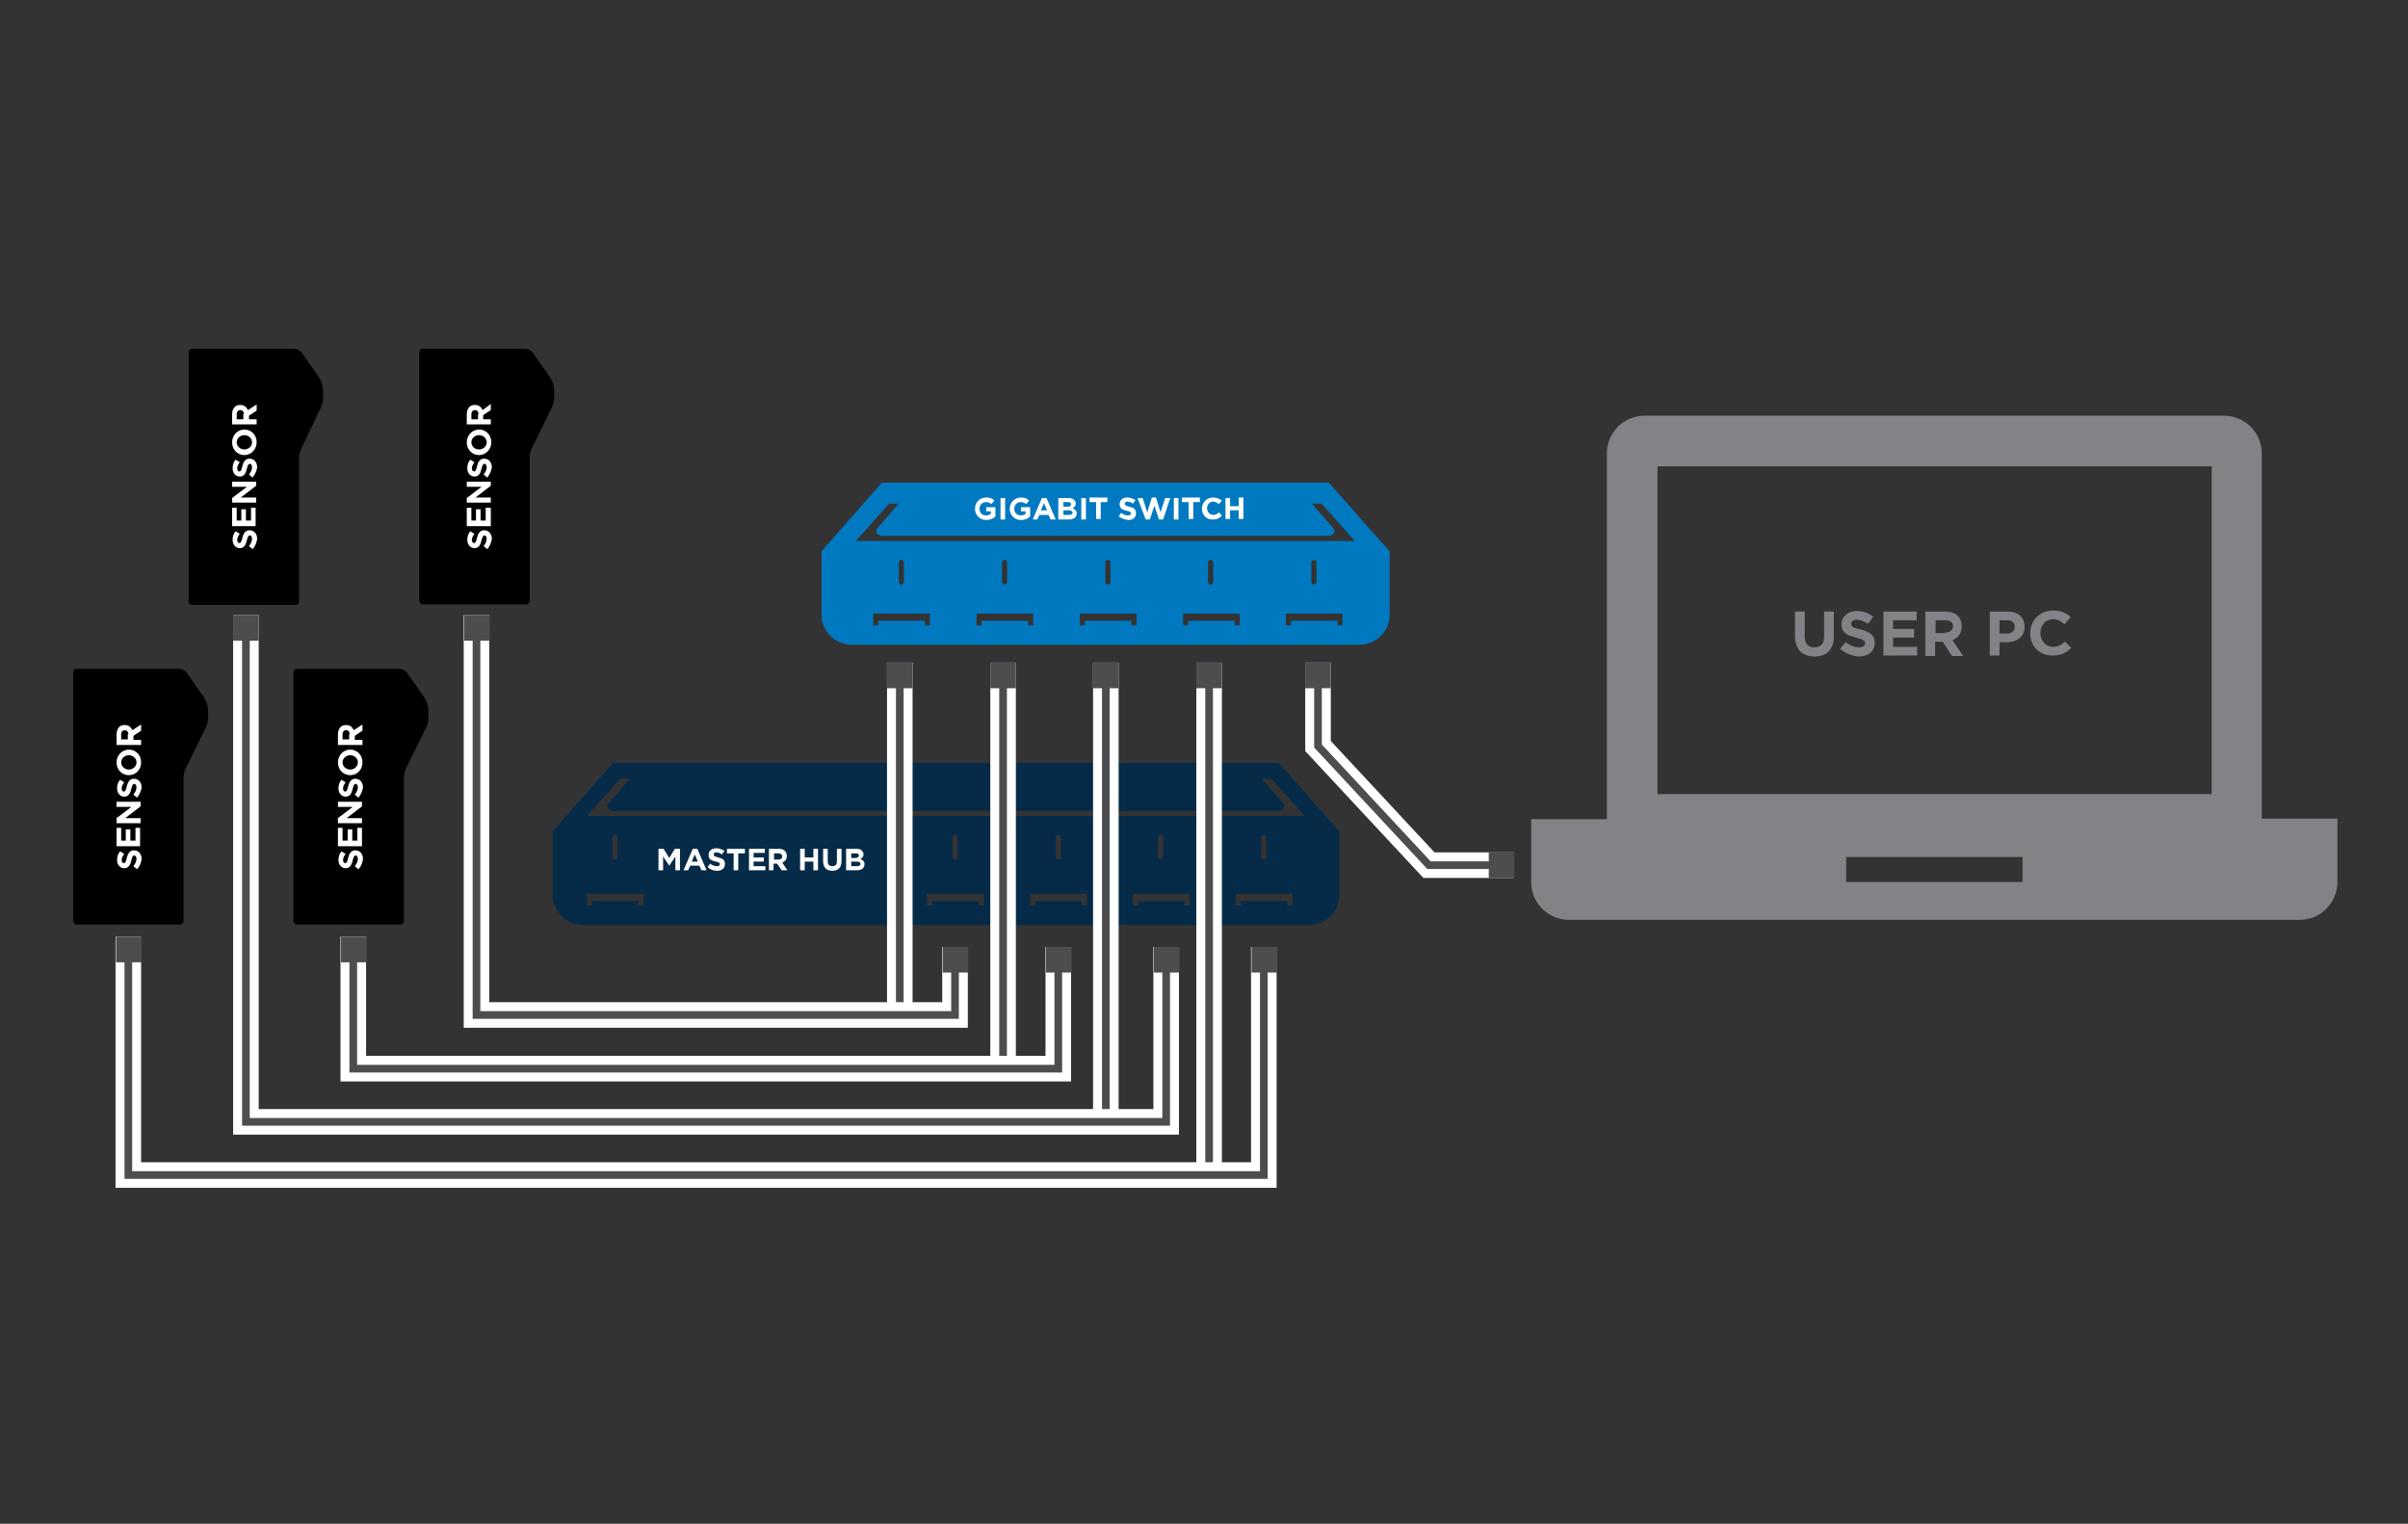
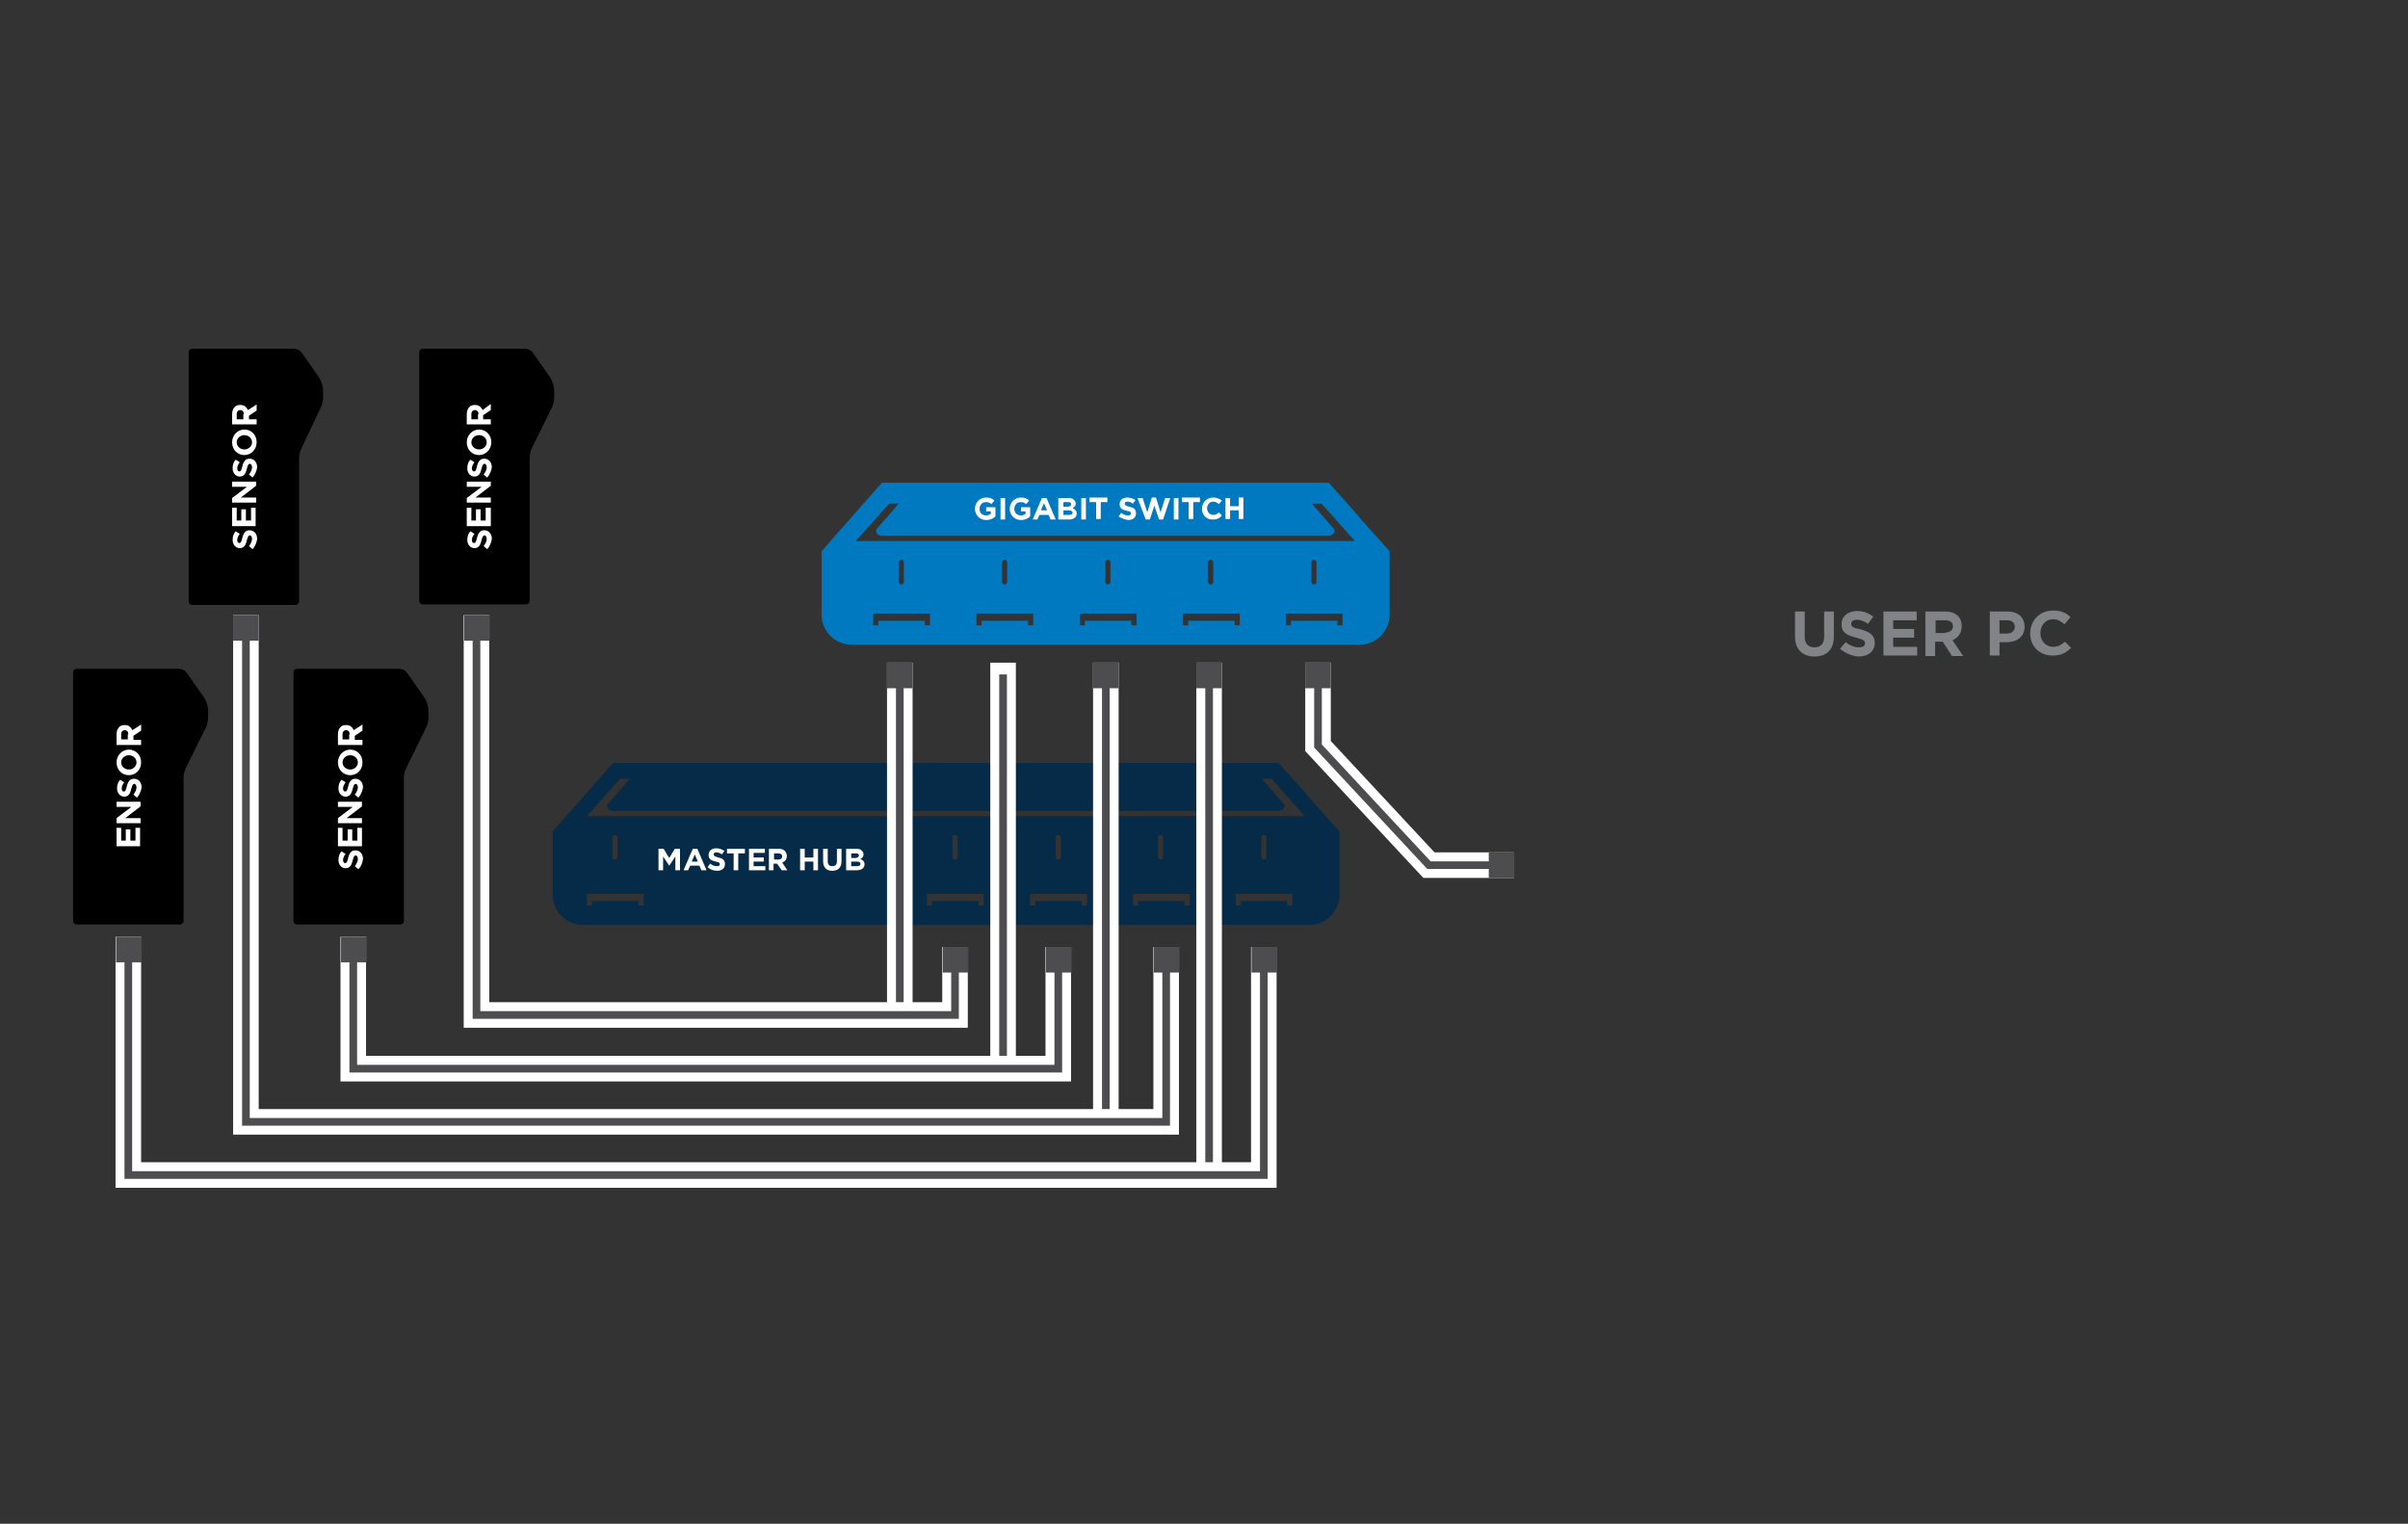
<svg xmlns="http://www.w3.org/2000/svg" id="Layer_1" x="0px" y="0px" width="471px" height="298px" viewBox="0 0 471 298" style="enable-background:new 0 0 471 298;" xml:space="preserve">
  <rect x="0" y="0" width="471" height="298" fill="#333333" stroke="none" />
  <style type="text/css">
	.st0{fill:#0079C1;}
	.st1{fill:none;stroke:#010101;stroke-width:2;stroke-miterlimit:10;}
	.st2{fill:#062B48;}
	.st3{enable-background:new    ;}
	.st4{fill:#818386;}
	.st5{fill:#FFFFFF;}
	.st6{fill:none;stroke:#FFFFFF;stroke-width:5;stroke-miterlimit:10;}
	.st7{fill:none;stroke:#4D4D4F;stroke-width:1.5;stroke-miterlimit:10;}
	.st8{fill:#4D4D4F;}
</style>
  <path class="st0" d="M264.9,100l-5-5.6h-87.4l-11.8,13.4v12.4c0,3.2,2.6,5.9,5.9,5.9h99.3c3.2,0,5.9-2.6,5.9-5.9v-12.4l-5.2-5.8  L264.9,100z M202.1,122.3h-1v-0.9H192v0.9h-1V120h11.1V122.3z M196,113.8V110c0-0.3,0.2-0.5,0.5-0.5s0.5,0.2,0.5,0.5v3.8  c0,0.3-0.2,0.5-0.5,0.5S196,114.1,196,113.8z M181.9,122.3h-1v-0.9h-9.1v0.9h-1V120h11.1V122.3z M175.8,113.8V110  c0-0.3,0.2-0.5,0.5-0.5s0.5,0.2,0.5,0.5v3.8c0,0.3-0.2,0.5-0.5,0.5S175.8,114.1,175.8,113.8z M222.3,122.3h-1v-0.9h-9.1v0.9h-1V120  h11.1V122.3z M216.2,113.8V110c0-0.3,0.2-0.5,0.5-0.5s0.5,0.2,0.5,0.5v3.8c0,0.3-0.2,0.5-0.5,0.5S216.2,114.1,216.2,113.8z   M242.5,122.3h-1v-0.9h-9.1v0.9h-1V120h11.1V122.3z M236.3,113.8V110c0-0.3,0.2-0.5,0.5-0.5s0.5,0.2,0.5,0.5v3.8  c0,0.3-0.2,0.5-0.5,0.5S236.3,114.1,236.3,113.8z M262.6,122.3h-1v-0.9h-9.1v0.9h-1V120h11.1V122.3z M256.5,113.8V110  c0-0.3,0.2-0.5,0.5-0.5s0.5,0.2,0.5,0.5v3.8c0,0.3-0.2,0.5-0.5,0.5C256.8,114.3,256.5,114.1,256.5,113.8z M167.4,105.8l6.5-7.3h1.9  l-4.2,4.8c-0.6,0.6,0,1.5,1,1.5h87.2c1,0,1.6-0.9,1-1.5l-4.2-4.8h1.9l6.5,7.3H167.4z" />
  <path class="st1" d="M169.8,81.3L169.8,81.3" />
  <path class="st2" d="M255.1,154.8l-5-5.6H119.9l-11.8,13.4V175c0,3.2,2.6,5.9,5.9,5.9h142.1c3.2,0,5.9-2.6,5.9-5.9v-12.4l-5.2-5.8  L255.1,154.8z M192.4,177.1h-1v-0.9h-9.1v0.9h-1v-2.3h11.1V177.1z M186.3,167.6v-3.8c0-0.3,0.2-0.5,0.5-0.5s0.5,0.2,0.5,0.5v3.8  c0,0.3-0.2,0.5-0.5,0.5S186.3,167.9,186.3,167.6z M125.9,177.1h-1v-0.9h-9.1v0.9h-1v-2.3h11.1V177.1z M119.8,167.6v-3.8  c0-0.3,0.2-0.5,0.5-0.5s0.5,0.2,0.5,0.5v3.8c0,0.3-0.2,0.5-0.5,0.5S119.8,167.9,119.8,167.6z M212.6,177.1h-1v-0.9h-9.1v0.9h-1v-2.3  h11.1V177.1z M206.5,167.6v-3.8c0-0.3,0.2-0.5,0.5-0.5s0.5,0.2,0.5,0.5v3.8c0,0.3-0.2,0.5-0.5,0.5S206.5,167.9,206.5,167.6z   M232.7,177.1h-1v-0.9h-9.1v0.9h-1v-2.3h11.1V177.1z M226.5,167.6v-3.8c0-0.3,0.2-0.5,0.5-0.5s0.5,0.2,0.5,0.5v3.8  c0,0.3-0.2,0.5-0.5,0.5S226.5,167.9,226.5,167.6z M252.8,177.1h-1v-0.9h-9.1v0.9h-1v-2.3h11.1V177.1z M246.7,167.6v-3.8  c0-0.3,0.2-0.5,0.5-0.5s0.5,0.2,0.5,0.5v3.8c0,0.3-0.2,0.5-0.5,0.5C247,168.1,246.7,167.9,246.7,167.6z M114.8,159.6l6.5-7.3h1.9  l-4.2,4.8c-0.6,0.6,0,1.5,1,1.5h130c1,0,1.6-0.9,1-1.5l-4.2-4.8h1.9l6.5,7.3H114.8z" />
  <path class="st1" d="M190.3,122.3L190.3,122.3" />
  <g class="st3">
    <path class="st4" d="M351.1,124.5v-4.9h1.9v4.9c0,1.4,0.7,2.1,1.9,2.1c1.2,0,1.9-0.7,1.9-2.1v-4.9h1.9v4.9c0,2.6-1.5,3.9-3.8,3.9   S351.1,127,351.1,124.5z" />
    <path class="st4" d="M359.9,126.9l1.1-1.3c0.8,0.6,1.6,1,2.6,1c0.8,0,1.2-0.3,1.2-0.8v0c0-0.5-0.3-0.7-1.7-1.1   c-1.7-0.4-2.9-0.9-2.9-2.6v0c0-1.6,1.3-2.6,3-2.6c1.3,0,2.3,0.4,3.2,1.1l-1,1.4c-0.8-0.5-1.5-0.8-2.2-0.8s-1.1,0.3-1.1,0.8v0   c0,0.6,0.4,0.8,1.9,1.1c1.7,0.5,2.7,1.1,2.7,2.6v0c0,1.7-1.3,2.7-3.2,2.7C362.3,128.3,361,127.8,359.9,126.9z" />
    <path class="st4" d="M368.4,119.6h6.5v1.7h-4.6v1.7h4.1v1.7h-4.1v1.8h4.7v1.7h-6.6V119.6z" />
    <path class="st4" d="M376.6,119.6h3.9c1.1,0,1.9,0.3,2.5,0.9c0.5,0.5,0.7,1.2,0.7,2v0c0,1.4-0.8,2.3-1.8,2.7l2.1,3.1h-2.2l-1.8-2.8   h-1.5v2.8h-1.9V119.6z M380.5,123.7c0.9,0,1.5-0.5,1.5-1.2v0c0-0.8-0.6-1.2-1.5-1.2h-1.9v2.5H380.5z" />
    <path class="st4" d="M389.2,119.6h3.5c2.1,0,3.3,1.2,3.3,3v0c0,2-1.6,3-3.5,3h-1.4v2.6h-1.9V119.6z M392.6,123.9   c0.9,0,1.5-0.6,1.5-1.3v0c0-0.8-0.6-1.3-1.5-1.3h-1.5v2.6H392.6z" />
    <path class="st4" d="M397.1,123.9L397.1,123.9c0-2.5,1.8-4.5,4.5-4.5c1.6,0,2.6,0.5,3.4,1.3l-1.2,1.4c-0.7-0.6-1.3-1-2.2-1   c-1.5,0-2.5,1.2-2.5,2.7v0c0,1.5,1,2.7,2.5,2.7c1,0,1.6-0.4,2.3-1l1.2,1.2c-0.9,0.9-1.9,1.5-3.5,1.5   C399,128.3,397.1,126.4,397.1,123.9z" />
  </g>
  <g class="st3">
    <path class="st5" d="M128.8,166h1l1.1,1.8l1.1-1.8h1v4.2h-0.9v-2.7l-1.2,1.8h0l-1.2-1.8v2.7h-0.9V166z" />
    <path class="st5" d="M135.5,166h0.9l1.8,4.2h-1l-0.4-0.9H135l-0.4,0.9h-0.9L135.5,166z M136.5,168.5l-0.6-1.4l-0.6,1.4H136.5z" />
    <path class="st5" d="M138.4,169.6l0.5-0.7c0.4,0.3,0.8,0.5,1.3,0.5c0.4,0,0.6-0.1,0.6-0.4v0c0-0.2-0.1-0.4-0.8-0.5   c-0.8-0.2-1.4-0.4-1.4-1.3v0c0-0.8,0.6-1.3,1.5-1.3c0.6,0,1.1,0.2,1.6,0.5l-0.5,0.7c-0.4-0.3-0.7-0.4-1.1-0.4   c-0.4,0-0.5,0.2-0.5,0.4v0c0,0.3,0.2,0.4,0.9,0.6c0.9,0.2,1.3,0.5,1.3,1.3v0c0,0.8-0.6,1.3-1.5,1.3   C139.6,170.3,139,170.1,138.4,169.6z" />
    <path class="st5" d="M143.5,166.9h-1.3V166h3.5v0.9h-1.3v3.3h-0.9V166.9z" />
    <path class="st5" d="M146.4,166h3.2v0.8h-2.2v0.9h2v0.8h-2v0.9h2.3v0.8h-3.2V166z" />
    <path class="st5" d="M150.4,166h1.9c0.5,0,0.9,0.1,1.2,0.4c0.2,0.2,0.4,0.6,0.4,1v0c0,0.7-0.4,1.1-0.9,1.3l1,1.5h-1.1l-0.9-1.3   h-0.7v1.3h-0.9V166z M152.3,168.1c0.4,0,0.7-0.2,0.7-0.6v0c0-0.4-0.3-0.6-0.7-0.6h-0.9v1.2H152.3z" />
    <path class="st5" d="M156.5,166h0.9v1.7h1.7V166h0.9v4.2h-0.9v-1.7h-1.7v1.7h-0.9V166z" />
    <path class="st5" d="M161,168.4V166h0.9v2.4c0,0.7,0.3,1,0.9,1c0.6,0,0.9-0.3,0.9-1V166h0.9v2.4c0,1.3-0.7,1.9-1.8,1.9   S161,169.7,161,168.4z" />
    <path class="st5" d="M165.6,166h1.9c0.5,0,0.9,0.1,1.1,0.4c0.2,0.2,0.3,0.4,0.3,0.7v0c0,0.5-0.3,0.7-0.6,0.9c0.5,0.2,0.8,0.5,0.8,1   v0c0,0.8-0.6,1.2-1.6,1.2h-2V166z M168,167.3c0-0.3-0.2-0.4-0.6-0.4h-0.9v0.9h0.9C167.8,167.7,168,167.6,168,167.3L168,167.3z    M167.6,168.5h-1.1v0.9h1.1c0.4,0,0.7-0.1,0.7-0.5v0C168.3,168.7,168.1,168.5,167.6,168.5z" />
  </g>
  <g class="st3">
    <path class="st5" d="M190.7,99.5L190.7,99.5c0-1.2,0.9-2.2,2.2-2.2c0.8,0,1.2,0.2,1.6,0.6l-0.6,0.7c-0.3-0.3-0.6-0.4-1.1-0.4   c-0.7,0-1.2,0.6-1.2,1.3v0c0,0.8,0.5,1.3,1.3,1.3c0.3,0,0.6-0.1,0.9-0.3V100h-0.9v-0.8h1.8v1.8c-0.4,0.4-1,0.7-1.8,0.7   C191.6,101.7,190.7,100.7,190.7,99.5z" />
-     <path class="st5" d="M195.7,97.4h0.9v4.2h-0.9V97.4z" />
+     <path class="st5" d="M195.7,97.4h0.9v4.2h-0.9z" />
    <path class="st5" d="M197.5,99.5L197.5,99.5c0-1.2,0.9-2.2,2.2-2.2c0.8,0,1.2,0.2,1.6,0.6l-0.6,0.7c-0.3-0.3-0.6-0.4-1.1-0.4   c-0.7,0-1.2,0.6-1.2,1.3v0c0,0.8,0.5,1.3,1.3,1.3c0.3,0,0.6-0.1,0.9-0.3V100h-0.9v-0.8h1.8v1.8c-0.4,0.4-1,0.7-1.8,0.7   C198.4,101.7,197.5,100.7,197.5,99.5z" />
    <path class="st5" d="M203.8,97.4h0.9l1.8,4.2h-1l-0.4-0.9h-1.8l-0.4,0.9H202L203.8,97.4z M204.8,99.8l-0.6-1.4l-0.6,1.4H204.8z" />
    <path class="st5" d="M207.1,97.4h1.9c0.5,0,0.9,0.1,1.1,0.4c0.2,0.2,0.3,0.4,0.3,0.7v0c0,0.5-0.3,0.7-0.6,0.9   c0.5,0.2,0.8,0.5,0.8,1v0c0,0.8-0.6,1.2-1.6,1.2h-2V97.4z M209.5,98.6c0-0.3-0.2-0.4-0.6-0.4H208v0.9h0.9   C209.3,99.1,209.5,98.9,209.5,98.6L209.5,98.6z M209.1,99.8H208v0.9h1.1c0.4,0,0.7-0.1,0.7-0.5v0C209.7,100,209.5,99.8,209.1,99.8z   " />
    <path class="st5" d="M211.5,97.4h0.9v4.2h-0.9V97.4z" />
    <path class="st5" d="M214.4,98.2h-1.3v-0.9h3.5v0.9h-1.3v3.3h-0.9V98.2z" />
    <path class="st5" d="M218.8,101l0.5-0.7c0.4,0.3,0.8,0.5,1.3,0.5c0.4,0,0.6-0.1,0.6-0.4v0c0-0.2-0.1-0.4-0.8-0.5   c-0.8-0.2-1.4-0.4-1.4-1.3v0c0-0.8,0.6-1.3,1.5-1.3c0.6,0,1.1,0.2,1.6,0.5l-0.5,0.7c-0.4-0.3-0.7-0.4-1.1-0.4s-0.5,0.2-0.5,0.4v0   c0,0.3,0.2,0.4,0.9,0.6c0.9,0.2,1.3,0.5,1.3,1.3v0c0,0.8-0.6,1.3-1.5,1.3C220,101.6,219.4,101.4,218.8,101z" />
    <path class="st5" d="M222.5,97.4h1l0.9,2.8l0.9-2.9h0.8l0.9,2.9l0.9-2.8h1l-1.4,4.2h-0.8l-0.9-2.7l-0.9,2.7h-0.8L222.5,97.4z" />
    <path class="st5" d="M229.6,97.4h0.9v4.2h-0.9V97.4z" />
    <path class="st5" d="M232.5,98.2h-1.3v-0.9h3.5v0.9h-1.3v3.3h-0.9V98.2z" />
    <path class="st5" d="M235.1,99.5L235.1,99.5c0-1.2,0.9-2.2,2.2-2.2c0.8,0,1.3,0.3,1.7,0.6l-0.6,0.7c-0.3-0.3-0.7-0.5-1.1-0.5   c-0.7,0-1.2,0.6-1.2,1.3v0c0,0.7,0.5,1.3,1.2,1.3c0.5,0,0.8-0.2,1.1-0.5l0.6,0.6c-0.4,0.5-0.9,0.8-1.7,0.8   C236,101.7,235.1,100.7,235.1,99.5z" />
    <path class="st5" d="M239.7,97.4h0.9V99h1.7v-1.7h0.9v4.2h-0.9v-1.7h-1.7v1.7h-0.9V97.4z" />
  </g>
-   <path id="MACBOOK_2_" class="st4" d="M449.8,179.9h-7.4H314.3h-7.4c-4.1,0-7.4-3.3-7.4-7.4v-12.3h14.8V88.7c0-4.1,3.3-7.4,7.4-7.4  H435c4.1,0,7.4,3.3,7.4,7.4v71.4h14.8v12.3C457.2,176.6,453.9,179.9,449.8,179.9z M361.1,172.5h34.5v-4.9h-34.5V172.5z M432.6,91.2  H324.2v64.1h108.4V91.2z" />
  <g>
    <line class="st6" x1="176" y1="197.5" x2="176" y2="129.6" />
    <g>
      <line class="st7" x1="176" y1="197.5" x2="176" y2="131.9" />
      <g>
        <rect x="173.5" y="129.6" class="st8" width="5" height="5" />
      </g>
    </g>
  </g>
  <g>
    <line class="st6" x1="196.2" y1="207.8" x2="196.2" y2="129.6" />
    <g>
      <line class="st7" x1="196.2" y1="207.8" x2="196.2" y2="131.9" />
      <g>
-         <rect x="193.7" y="129.6" class="st8" width="5" height="5" />
-       </g>
+         </g>
    </g>
  </g>
  <g>
    <line class="st6" x1="216.3" y1="218.9" x2="216.3" y2="129.6" />
    <g>
      <line class="st7" x1="216.3" y1="218.9" x2="216.3" y2="131.9" />
      <g>
        <rect x="213.8" y="129.6" class="st8" width="5" height="5" />
      </g>
    </g>
  </g>
  <g>
    <line class="st6" x1="236.5" y1="229.3" x2="236.5" y2="129.6" />
    <g>
      <line class="st7" x1="236.5" y1="229.3" x2="236.5" y2="131.9" />
      <g>
        <rect x="234" y="129.6" class="st8" width="5" height="5" />
      </g>
    </g>
  </g>
  <g>
    <polyline class="st6" points="93.2,120.3 93.2,198.5 186.8,198.5 186.8,185.2  " />
    <g>
      <polyline class="st7" points="93.2,122.7 93.2,198.5 186.8,198.5 186.8,187.6   " />
      <g>
        <rect x="90.8" y="120.3" class="st8" width="5" height="5" />
      </g>
      <g>
        <rect x="184.4" y="185.2" class="st8" width="5" height="5" />
      </g>
    </g>
  </g>
  <g>
    <polyline class="st6" points="69.1,183.2 69.1,209 207,209 207,185.2  " />
    <g>
      <polyline class="st7" points="69.1,185.6 69.1,209 207,209 207,187.6   " />
      <g>
        <rect x="66.7" y="183.2" class="st8" width="5" height="5" />
      </g>
      <g>
        <rect x="204.6" y="185.2" class="st8" width="5" height="5" />
      </g>
    </g>
  </g>
  <g>
    <polyline class="st6" points="48.1,120.3 48.1,219.4 228.1,219.4 228.1,185.2  " />
    <g>
      <polyline class="st7" points="48.1,122.7 48.1,219.4 228.1,219.4 228.1,187.6   " />
      <g>
        <rect x="45.6" y="120.3" class="st8" width="5" height="5" />
      </g>
      <g>
        <rect x="225.7" y="185.2" class="st8" width="5" height="5" />
      </g>
    </g>
  </g>
  <g>
    <polyline class="st6" points="25.1,183.2 25.1,229.8 247.2,229.8 247.2,185.2  " />
    <g>
      <polyline class="st7" points="25.1,185.6 25.1,229.8 247.2,229.8 247.2,187.6   " />
      <g>
        <rect x="22.7" y="183.2" class="st8" width="5" height="5" />
      </g>
      <g>
        <rect x="244.8" y="185.2" class="st8" width="5" height="5" />
      </g>
    </g>
  </g>
  <g>
    <polyline class="st6" points="257.8,129.6 257.8,145.9 279.5,169.2 296.1,169.2  " />
    <g>
      <polyline class="st7" points="257.8,131.9 257.8,145.9 279.5,169.2 293.8,169.2   " />
      <g>
        <rect x="255.3" y="129.6" class="st8" width="5" height="5" />
      </g>
      <g>
        <rect x="291.2" y="166.7" class="st8" width="5" height="5" />
      </g>
    </g>
  </g>
  <path d="M34.9,130.8c0.7,0,1.3,0.3,1.7,0.9l3.3,4.7c0.5,0.8,0.8,1.7,0.8,2.6v1.4c0,0.7-0.2,1.4-0.5,2l-3.8,7.7  c-0.3,0.6-0.5,1.3-0.5,2v26l0,0v1.8v0.2c0,0.4-0.3,0.7-0.7,0.7h-0.5h-1.1h-0.1H15c-0.4,0-0.7-0.3-0.7-0.7v-48.6  c0-0.4,0.3-0.7,0.7-0.7h18.6h0.1h1.1" />
  <path d="M57.4,68.2c0.7,0,1.3,0.3,1.7,0.9l3.3,4.7c0.5,0.8,0.8,1.7,0.8,2.6v1.4c0,0.7-0.2,1.4-0.5,2L59,87.6c-0.3,0.6-0.5,1.3-0.5,2  v26l0,0v1.8v0.2c0,0.4-0.3,0.7-0.7,0.7h-0.5h-1.1h-0.1H37.6c-0.4,0-0.7-0.3-0.7-0.7V68.9c0-0.4,0.3-0.7,0.7-0.7h18.6h0.1L57.4,68.2" />
  <path d="M78,130.8c0.7,0,1.3,0.3,1.7,0.9l3.3,4.7c0.5,0.8,0.8,1.7,0.8,2.6v1.4c0,0.7-0.2,1.4-0.5,2l-3.8,7.7c-0.3,0.6-0.5,1.3-0.5,2  v26l0,0v1.8v0.2c0,0.4-0.3,0.7-0.7,0.7h-0.5h-1.1h-0.1H58.1c-0.4,0-0.7-0.3-0.7-0.7v-48.6c0-0.4,0.3-0.7,0.7-0.7h18.6h0.1h1.1" />
  <path d="M102.6,68.2c0.7,0,1.3,0.3,1.7,0.9l3.3,4.7c0.5,0.8,0.8,1.7,0.8,2.6v1.4c0,0.7-0.2,1.4-0.5,2l-3.8,7.7  c-0.3,0.6-0.5,1.3-0.5,2v26l0,0v1.8v0.2c0,0.4-0.3,0.7-0.7,0.7h-0.5h-1.1h-0.1H82.7c-0.4,0-0.7-0.3-0.7-0.7V68.9  c0-0.4,0.3-0.7,0.7-0.7h18.6h0.1h1.1" />
  <g class="st3">
-     <path class="st5" d="M26.8,170l-0.7-0.6c0.3-0.4,0.6-0.9,0.6-1.4c0-0.4-0.2-0.7-0.4-0.7h0c-0.3,0-0.4,0.2-0.6,0.9   c-0.2,0.9-0.5,1.6-1.4,1.6h0c-0.8,0-1.4-0.7-1.4-1.6c0-0.7,0.2-1.3,0.6-1.7l0.8,0.5c-0.3,0.4-0.5,0.8-0.5,1.2s0.2,0.6,0.4,0.6h0   c0.3,0,0.4-0.2,0.6-1c0.2-0.9,0.6-1.5,1.4-1.5h0c0.9,0,1.5,0.7,1.5,1.7C27.6,168.8,27.3,169.5,26.8,170z" />
    <path class="st5" d="M22.8,165.4v-3.5h0.9v2.5h0.9v-2.2h0.9v2.2h1v-2.5h0.9v3.6H22.8z" />
    <path class="st5" d="M22.8,160.9V160l2.9-2.2h-2.9v-1h4.7v0.9l-3,2.3h3v1H22.8z" />
    <path class="st5" d="M26.8,156l-0.7-0.6c0.3-0.4,0.6-0.9,0.6-1.4c0-0.4-0.2-0.7-0.4-0.7h0c-0.3,0-0.4,0.2-0.6,0.9   c-0.2,0.9-0.5,1.6-1.4,1.6h0c-0.8,0-1.4-0.7-1.4-1.6c0-0.7,0.2-1.3,0.6-1.7l0.8,0.5c-0.3,0.4-0.5,0.8-0.5,1.2s0.2,0.6,0.4,0.6h0   c0.3,0,0.4-0.2,0.6-1c0.2-0.9,0.6-1.5,1.4-1.5h0c0.9,0,1.5,0.7,1.5,1.7C27.6,154.7,27.3,155.4,26.8,156z" />
    <path class="st5" d="M25.2,151.6L25.2,151.6c-1.3,0-2.4-1-2.4-2.5c0-1.4,1.1-2.5,2.4-2.5h0c1.3,0,2.4,1,2.4,2.5   C27.6,150.6,26.5,151.6,25.2,151.6z M25.2,147.7L25.2,147.7c-0.8,0-1.5,0.6-1.5,1.4c0,0.8,0.7,1.4,1.5,1.4h0c0.8,0,1.5-0.6,1.5-1.4   S26,147.7,25.2,147.7z" />
    <path class="st5" d="M22.8,145.7v-2.1c0-0.6,0.2-1.1,0.5-1.4c0.3-0.3,0.6-0.4,1.1-0.4h0c0.8,0,1.2,0.4,1.5,1l1.7-1.1v1.2l-1.5,1   v0.8h1.5v1H22.8z M25.1,143.6c0-0.5-0.3-0.8-0.7-0.8h0c-0.4,0-0.7,0.3-0.7,0.8v1h1.3V143.6z" />
  </g>
  <g class="st3">
    <path class="st5" d="M49.4,107.4l-0.7-0.6c0.3-0.4,0.6-0.9,0.6-1.4c0-0.4-0.2-0.7-0.4-0.7h0c-0.3,0-0.4,0.2-0.6,0.9   c-0.2,0.9-0.5,1.6-1.4,1.6h0c-0.8,0-1.4-0.7-1.4-1.6c0-0.7,0.2-1.3,0.6-1.7l0.8,0.5c-0.3,0.4-0.5,0.8-0.5,1.2s0.2,0.6,0.4,0.6h0   c0.3,0,0.4-0.2,0.6-1c0.2-0.9,0.6-1.5,1.4-1.5h0c0.9,0,1.5,0.7,1.5,1.7C50.2,106.1,49.9,106.9,49.4,107.4z" />
    <path class="st5" d="M45.4,102.8v-3.5h0.9v2.5h0.9v-2.2h0.9v2.2h1v-2.5h0.9v3.6H45.4z" />
    <path class="st5" d="M45.4,98.3v-0.9l2.9-2.2h-2.9v-1h4.7V95l-3,2.3h3v1H45.4z" />
    <path class="st5" d="M49.4,93.4l-0.7-0.6c0.3-0.4,0.6-0.9,0.6-1.4c0-0.4-0.2-0.7-0.4-0.7h0c-0.3,0-0.4,0.2-0.6,0.9   c-0.2,0.9-0.5,1.6-1.4,1.6h0c-0.8,0-1.4-0.7-1.4-1.6c0-0.7,0.2-1.3,0.6-1.7l0.8,0.5c-0.3,0.4-0.5,0.8-0.5,1.2   c0,0.4,0.2,0.6,0.4,0.6h0c0.3,0,0.4-0.2,0.6-1c0.2-0.9,0.6-1.5,1.4-1.5h0c0.9,0,1.5,0.7,1.5,1.7C50.2,92.1,49.9,92.8,49.4,93.4z" />
    <path class="st5" d="M47.8,89L47.8,89c-1.3,0-2.4-1-2.4-2.5c0-1.4,1.1-2.5,2.4-2.5h0c1.3,0,2.4,1,2.4,2.5   C50.2,87.9,49.1,89,47.8,89z M47.8,85.1L47.8,85.1c-0.8,0-1.5,0.6-1.5,1.4c0,0.8,0.7,1.4,1.5,1.4h0c0.8,0,1.5-0.6,1.5-1.4   S48.6,85.1,47.8,85.1z" />
    <path class="st5" d="M45.4,83.1v-2.1c0-0.6,0.2-1.1,0.5-1.4c0.3-0.3,0.6-0.4,1.1-0.4h0c0.8,0,1.2,0.4,1.5,1l1.7-1.1v1.2l-1.5,1V82   h1.5v1H45.4z M47.7,81c0-0.5-0.3-0.8-0.7-0.8h0c-0.4,0-0.7,0.3-0.7,0.8v1h1.3V81z" />
  </g>
  <g class="st3">
    <path class="st5" d="M70.1,170l-0.7-0.6c0.3-0.4,0.6-0.9,0.6-1.4c0-0.4-0.2-0.7-0.4-0.7h0c-0.3,0-0.4,0.2-0.6,0.9   c-0.2,0.9-0.5,1.6-1.4,1.6h0c-0.8,0-1.4-0.7-1.4-1.6c0-0.7,0.2-1.3,0.6-1.7l0.8,0.5c-0.3,0.4-0.5,0.8-0.5,1.2s0.2,0.6,0.4,0.6h0   c0.3,0,0.4-0.2,0.6-1c0.2-0.9,0.6-1.5,1.4-1.5h0c0.9,0,1.5,0.7,1.5,1.7C70.9,168.8,70.6,169.5,70.1,170z" />
    <path class="st5" d="M66.1,165.4v-3.5H67v2.5H68v-2.2h0.9v2.2h1v-2.5h0.9v3.6H66.1z" />
    <path class="st5" d="M66.1,160.9V160l2.9-2.2h-2.9v-1h4.7v0.9l-3,2.3h3v1H66.1z" />
    <path class="st5" d="M70.1,156l-0.7-0.6c0.3-0.4,0.6-0.9,0.6-1.4c0-0.4-0.2-0.7-0.4-0.7h0c-0.3,0-0.4,0.2-0.6,0.9   c-0.2,0.9-0.5,1.6-1.4,1.6h0c-0.8,0-1.4-0.7-1.4-1.6c0-0.7,0.2-1.3,0.6-1.7l0.8,0.5c-0.3,0.4-0.5,0.8-0.5,1.2s0.2,0.6,0.4,0.6h0   c0.3,0,0.4-0.2,0.6-1c0.2-0.9,0.6-1.5,1.4-1.5h0c0.9,0,1.5,0.7,1.5,1.7C70.9,154.7,70.6,155.4,70.1,156z" />
    <path class="st5" d="M68.5,151.6L68.5,151.6c-1.3,0-2.4-1-2.4-2.5c0-1.4,1.1-2.5,2.4-2.5h0c1.3,0,2.4,1,2.4,2.5   C70.9,150.6,69.8,151.6,68.5,151.6z M68.5,147.7L68.5,147.7c-0.8,0-1.5,0.6-1.5,1.4c0,0.8,0.7,1.4,1.5,1.4h0c0.8,0,1.5-0.6,1.5-1.4   S69.3,147.7,68.5,147.7z" />
    <path class="st5" d="M66.1,145.7v-2.1c0-0.6,0.2-1.1,0.5-1.4c0.3-0.3,0.6-0.4,1.1-0.4h0c0.8,0,1.2,0.4,1.5,1l1.7-1.1v1.2l-1.5,1   v0.8h1.5v1H66.1z M68.4,143.6c0-0.5-0.3-0.8-0.7-0.8h0c-0.4,0-0.7,0.3-0.7,0.8v1h1.3V143.6z" />
  </g>
  <g class="st3">
    <path class="st5" d="M95.3,107.4l-0.7-0.6c0.3-0.4,0.6-0.9,0.6-1.4c0-0.4-0.2-0.7-0.4-0.7h0c-0.3,0-0.4,0.2-0.6,0.9   c-0.2,0.9-0.5,1.6-1.4,1.6h0c-0.8,0-1.4-0.7-1.4-1.6c0-0.7,0.2-1.3,0.6-1.7l0.8,0.5c-0.3,0.4-0.5,0.8-0.5,1.2s0.2,0.6,0.4,0.6h0   c0.3,0,0.4-0.2,0.6-1c0.2-0.9,0.6-1.5,1.4-1.5h0c0.9,0,1.5,0.7,1.5,1.7C96.1,106.1,95.8,106.9,95.3,107.4z" />
    <path class="st5" d="M91.3,102.8v-3.5h0.9v2.5h0.9v-2.2h0.9v2.2h1v-2.5H96v3.6H91.3z" />
    <path class="st5" d="M91.3,98.3v-0.9l2.9-2.2h-2.9v-1H96V95l-3,2.3h3v1H91.3z" />
    <path class="st5" d="M95.3,93.4l-0.7-0.6c0.3-0.4,0.6-0.9,0.6-1.4c0-0.4-0.2-0.7-0.4-0.7h0c-0.3,0-0.4,0.2-0.6,0.9   c-0.2,0.9-0.5,1.6-1.4,1.6h0c-0.8,0-1.4-0.7-1.4-1.6c0-0.7,0.2-1.3,0.6-1.7l0.8,0.5c-0.3,0.4-0.5,0.8-0.5,1.2   c0,0.4,0.2,0.6,0.4,0.6h0c0.3,0,0.4-0.2,0.6-1c0.2-0.9,0.6-1.5,1.4-1.5h0c0.9,0,1.5,0.7,1.5,1.7C96.1,92.1,95.8,92.8,95.3,93.4z" />
    <path class="st5" d="M93.7,89L93.7,89c-1.3,0-2.4-1-2.4-2.5c0-1.4,1.1-2.5,2.4-2.5h0c1.3,0,2.4,1,2.4,2.5C96.1,87.9,95,89,93.7,89z    M93.7,85.1L93.7,85.1c-0.8,0-1.5,0.6-1.5,1.4c0,0.8,0.7,1.4,1.5,1.4h0c0.8,0,1.5-0.6,1.5-1.4S94.5,85.1,93.7,85.1z" />
    <path class="st5" d="M91.3,83.1v-2.1c0-0.6,0.2-1.1,0.5-1.4c0.3-0.3,0.6-0.4,1.1-0.4h0c0.8,0,1.2,0.4,1.5,1L96,79v1.2l-1.5,1V82H96   v1H91.3z M93.6,81c0-0.5-0.3-0.8-0.7-0.8h0c-0.4,0-0.7,0.3-0.7,0.8v1h1.3V81z" />
  </g>
</svg>